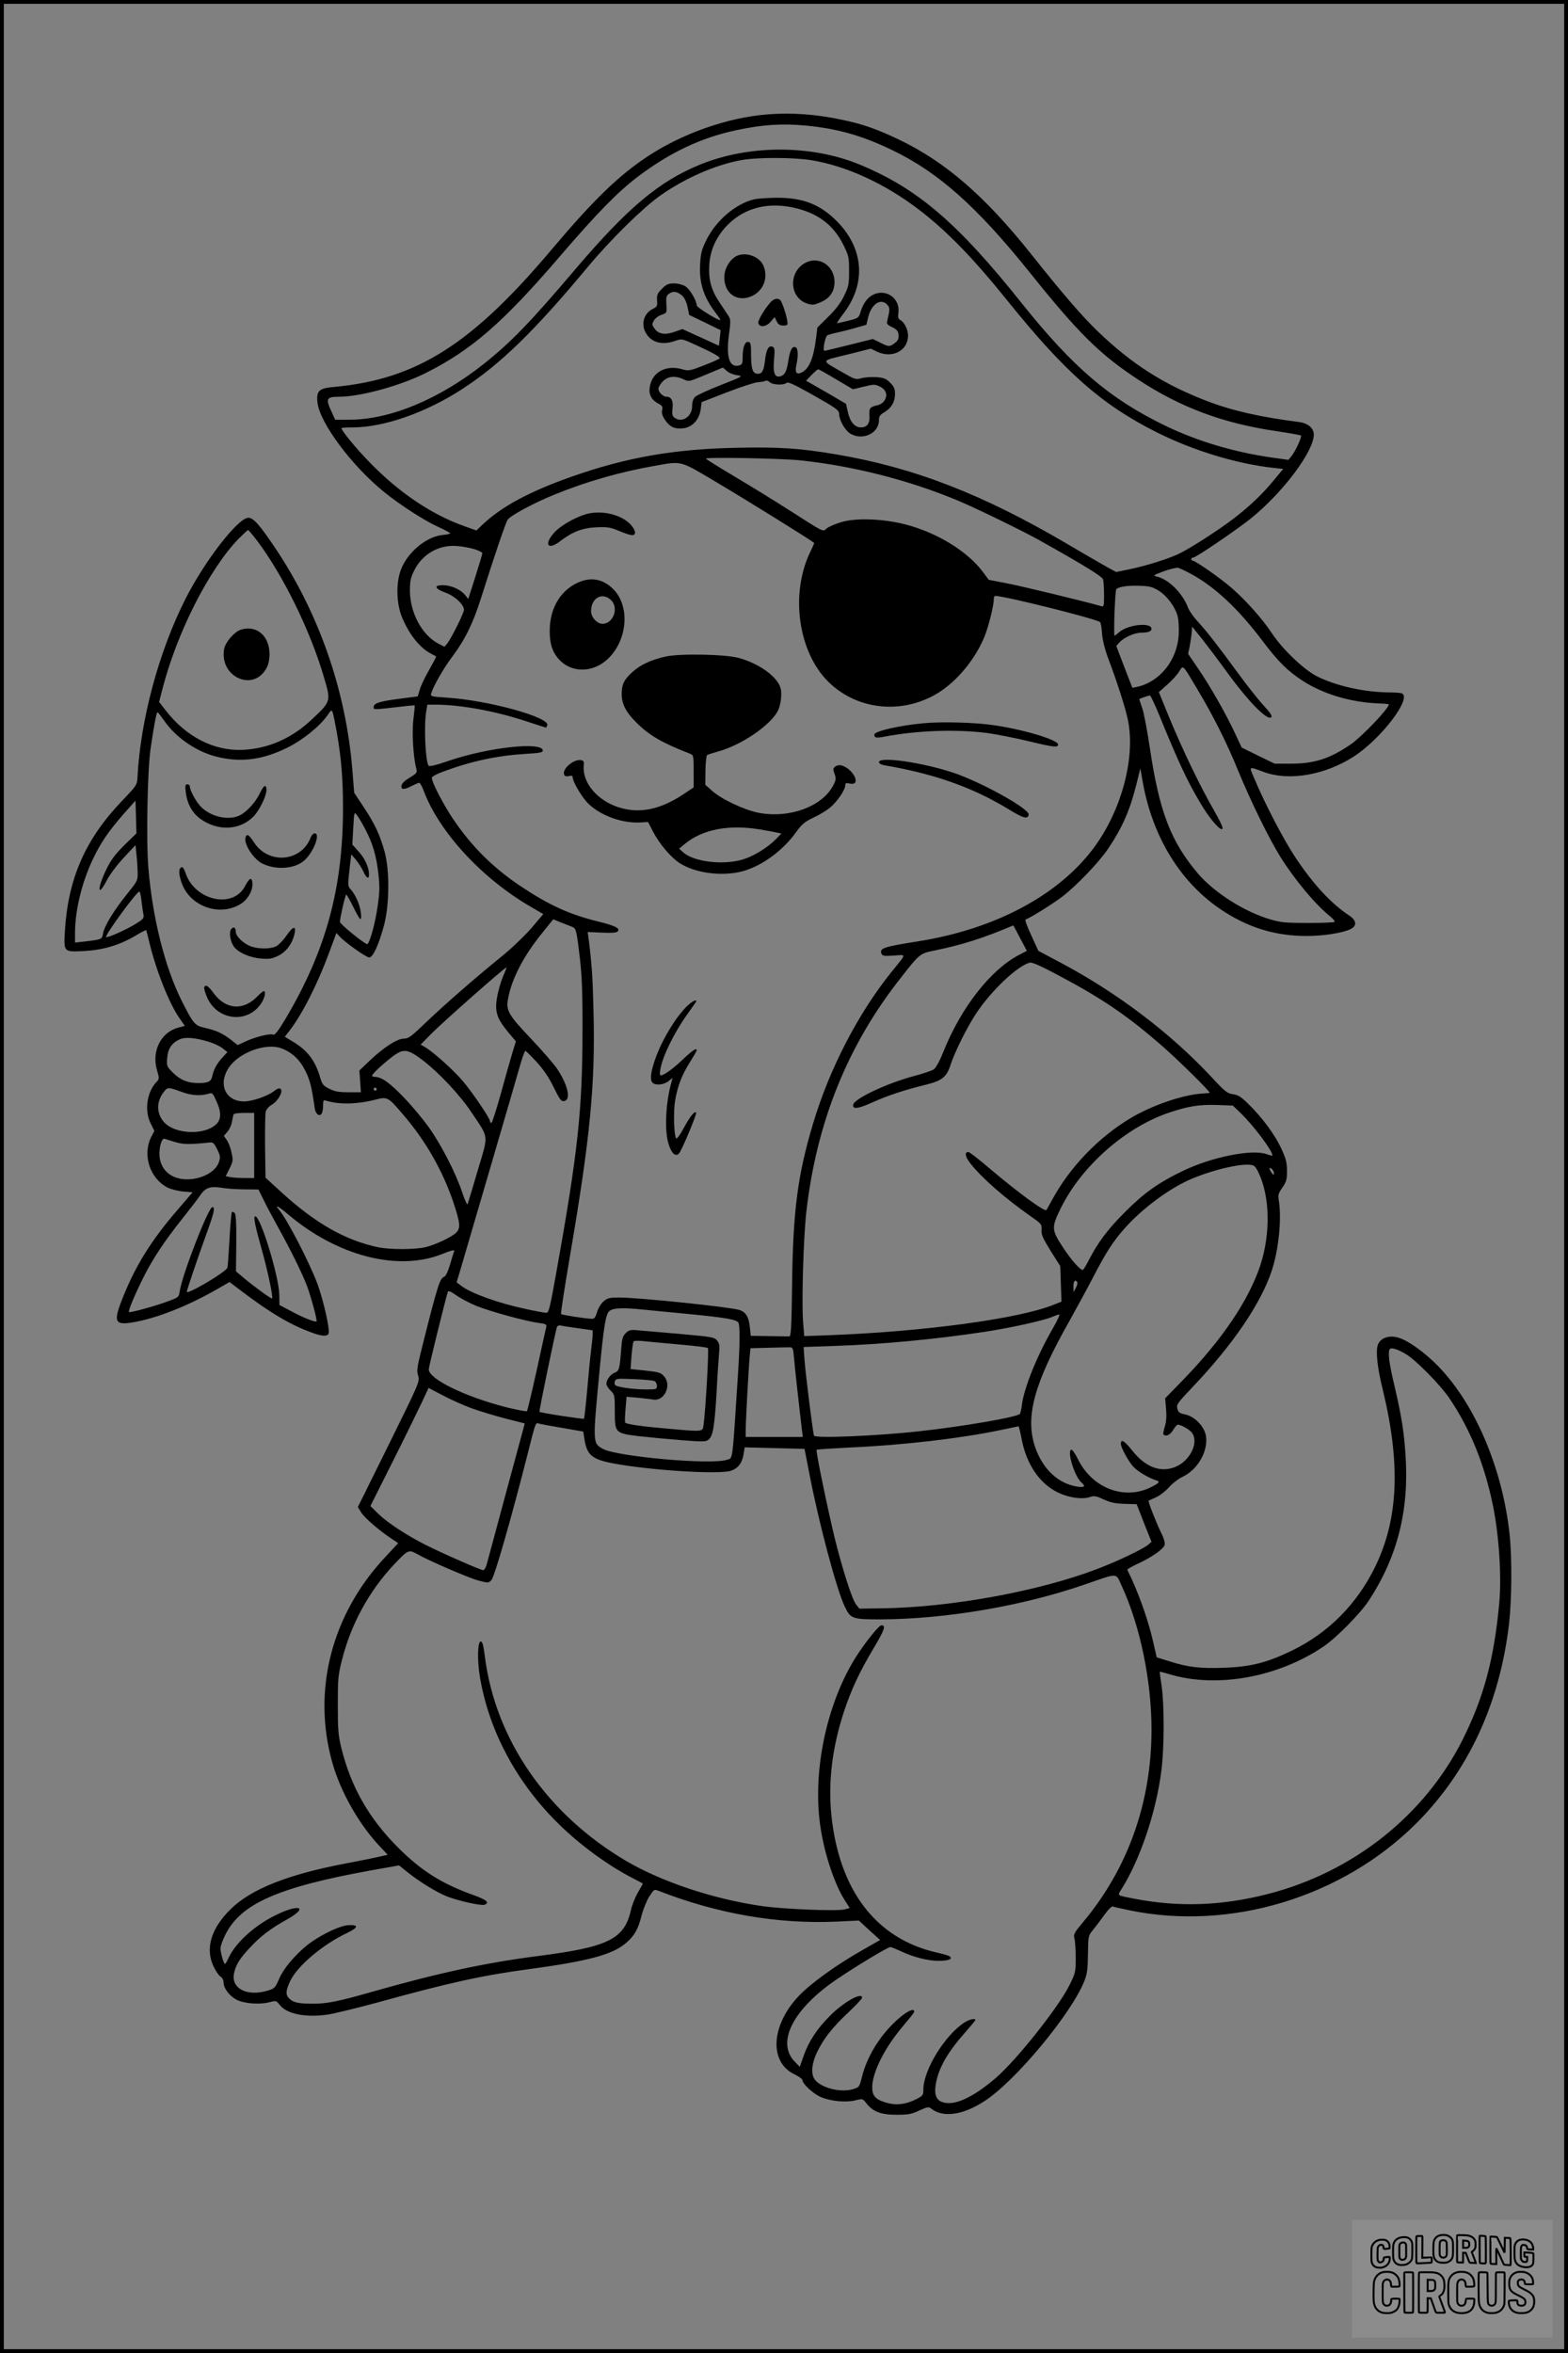
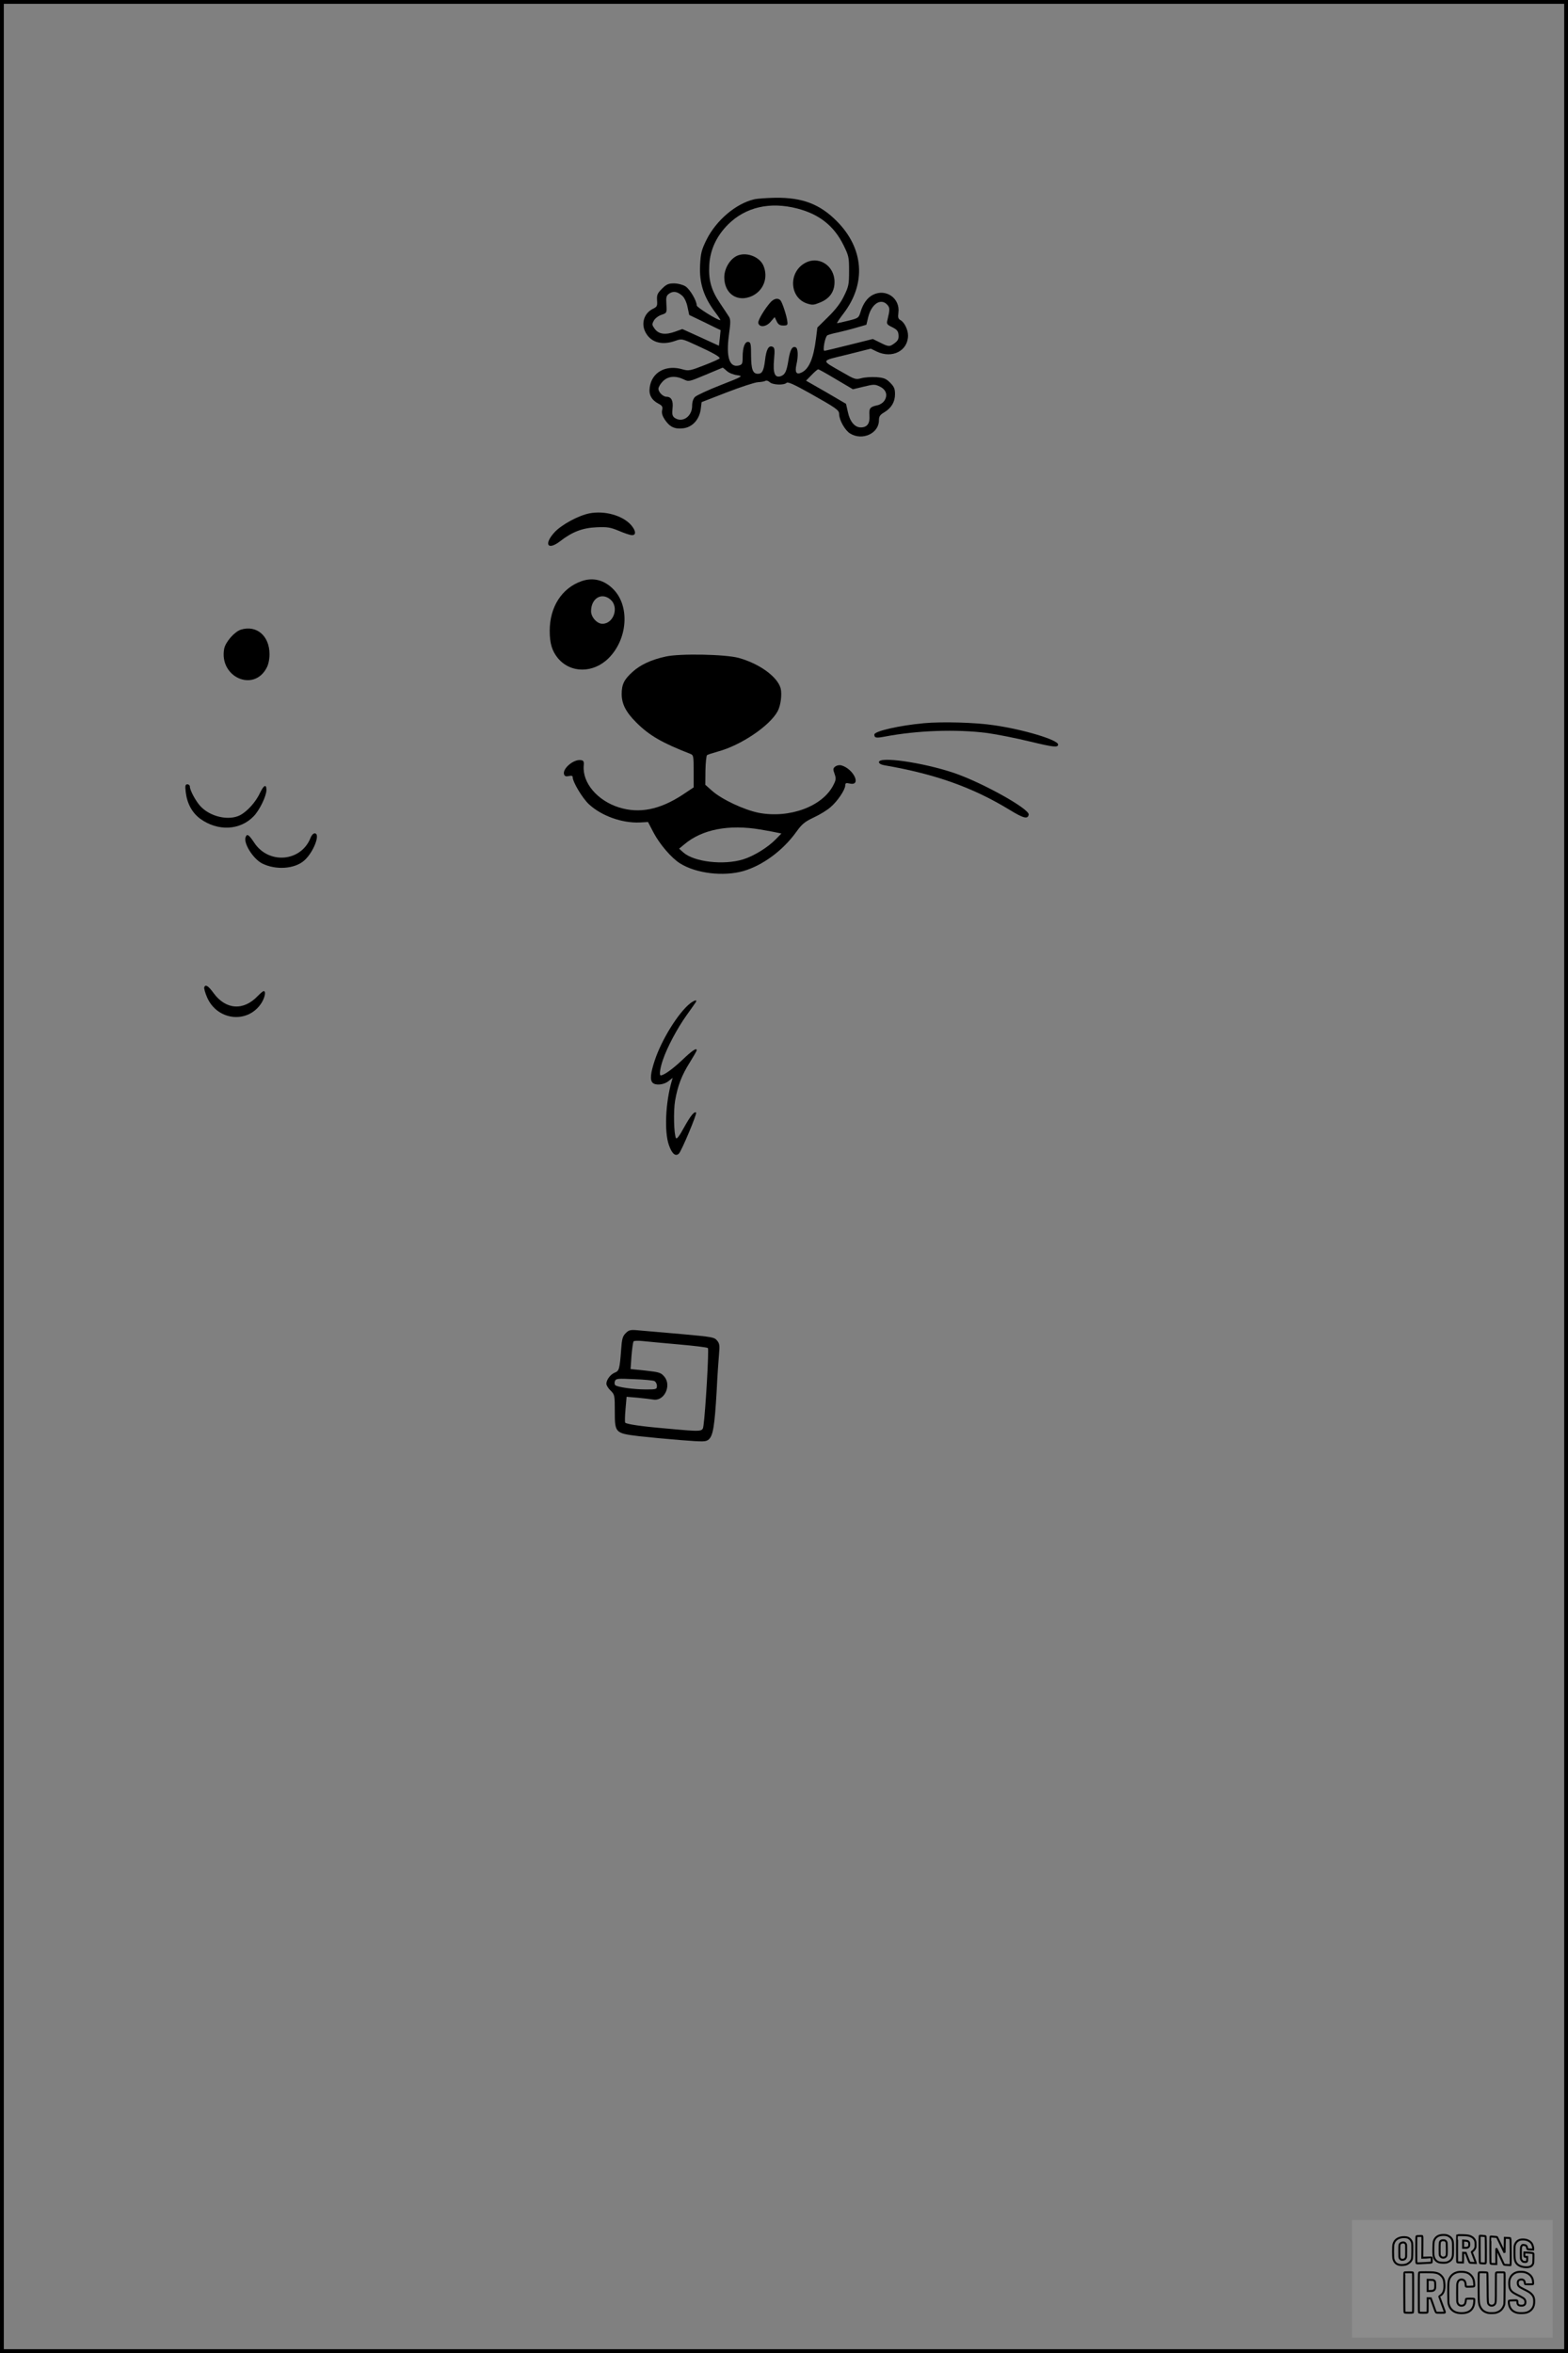
<svg xmlns="http://www.w3.org/2000/svg" version="1.0" width="1024pt" height="1536pt" viewBox="0 0 1024 1536" preserveAspectRatio="xMidYMid meet">
  <rect x="0" y="0" width="1024" height="1536" fill="#808080" stroke="none" />
  <g transform="translate(0.00 0.00) scale(1)">
    <g transform="translate(0,1536) scale(0.1,-0.1)" fill="#000000" stroke="none">
-       <path d="M5010 14613 c-257 -20 -552 -124 -776 -271 -191 -125 -357 -286 -624 -602 -529 -629 -888 -856 -1429 -906 -97 -8 -116 -25 -108 -100 14 -133 223 -414 437 -587 104 -84 262 -186 353 -227 42 -19 76 -38 77 -41 0 -4 -22 -9 -48 -11 -106 -10 -229 -111 -273 -225 -33 -85 -31 -214 3 -304 45 -114 118 -208 193 -246 16 -9 31 -17 33 -18 2 -2 -19 -41 -46 -89 -27 -47 -55 -105 -61 -129 l-13 -43 -123 -16 c-131 -17 -165 -29 -165 -55 0 -17 -5 -17 195 6 39 5 71 7 73 6 2 -1 -2 -41 -8 -89 -11 -86 -1 -249 18 -321 8 -28 6 -32 -42 -61 -32 -19 -52 -38 -54 -52 -4 -28 16 -29 68 -2 22 11 43 20 48 20 5 0 17 -21 27 -47 100 -272 383 -579 704 -764 l79 -46 -78 -92 c-44 -50 -129 -132 -192 -183 -171 -138 -369 -311 -494 -430 -99 -95 -116 -108 -147 -108 -43 0 -133 -58 -225 -146 l-65 -62 5 -71 5 -71 -81 0 c-65 0 -91 5 -126 23 -40 20 -46 28 -61 79 -32 108 -84 175 -184 233 l-45 27 28 36 c84 108 185 306 262 515 l47 127 19 -21 c34 -39 175 -139 195 -139 25 0 61 79 97 210 35 132 37 355 5 475 -30 111 -64 185 -137 295 l-63 95 -12 150 c-42 521 -222 1033 -512 1460 -97 143 -135 185 -167 185 -67 0 -286 -282 -411 -530 -173 -341 -293 -786 -313 -1160 -3 -55 -3 -55 -103 -160 -238 -249 -350 -505 -371 -845 -8 -142 -10 -140 129 -133 121 7 227 38 330 99 38 23 70 39 71 37 2 -1 11 -37 21 -78 43 -182 132 -407 199 -499 l33 -48 -42 -11 c-114 -30 -176 -153 -140 -277 16 -56 16 -58 -4 -79 -62 -66 -79 -187 -37 -270 l24 -48 -19 -37 c-61 -117 -12 -273 105 -333 22 -11 68 -23 102 -26 l62 -5 -96 -112 c-177 -204 -283 -376 -368 -596 -54 -139 -42 -161 75 -141 153 26 353 105 541 212 l89 51 78 -59 c182 -138 313 -217 451 -268 72 -28 110 -30 118 -9 10 25 -35 222 -73 324 -53 142 -199 424 -251 484 -33 38 -3 23 58 -29 321 -273 719 -376 1008 -260 59 24 82 29 78 19 -3 -8 -16 -48 -27 -88 -15 -49 -28 -76 -39 -80 -27 -9 -43 -59 -140 -445 -37 -147 -40 -169 -29 -201 11 -37 9 -42 -191 -447 l-203 -410 22 -35 c22 -36 121 -121 199 -172 23 -15 42 -28 42 -29 0 0 -36 -39 -80 -86 -353 -374 -483 -872 -350 -1345 54 -194 179 -412 318 -556 l44 -47 -68 -15 c-38 -9 -132 -27 -209 -42 -375 -71 -619 -168 -751 -300 -125 -124 -164 -253 -111 -368 14 -31 35 -62 46 -69 13 -8 21 -23 21 -39 0 -38 39 -89 85 -113 48 -25 148 -33 212 -17 46 12 47 12 70 -17 45 -59 170 -84 313 -63 45 7 188 42 318 77 478 132 688 178 992 219 392 53 549 95 638 171 55 47 79 88 102 180 11 42 34 99 51 125 29 45 32 47 57 37 387 -151 778 -219 1164 -202 l147 7 69 -64 70 -63 -121 -69 c-164 -93 -335 -216 -412 -298 -180 -191 -193 -430 -28 -509 29 -14 52 -31 53 -37 0 -26 71 -91 120 -112 65 -28 164 -37 226 -22 47 12 48 12 72 -19 43 -55 95 -75 197 -75 77 0 98 4 149 28 50 23 62 25 75 14 77 -63 207 -46 350 47 202 130 568 571 653 785 18 46 22 78 23 175 2 116 2 120 31 155 16 20 50 64 74 98 31 42 50 61 60 57 8 -3 56 -14 105 -24 660 -137 1392 85 1876 569 338 339 543 780 604 1301 18 156 20 428 4 580 -45 427 -221 846 -463 1098 -90 93 -200 172 -267 191 -58 16 -113 -3 -130 -46 -16 -40 -5 -148 31 -293 117 -482 103 -839 -45 -1149 -120 -250 -308 -440 -550 -557 -161 -78 -268 -105 -441 -111 -156 -6 -233 3 -360 43 l-80 25 -23 101 c-33 147 -103 341 -169 470 -2 4 26 20 62 37 93 42 175 99 182 126 3 14 -5 44 -24 81 -32 66 -86 204 -81 208 2 1 24 11 47 21 24 10 63 40 85 65 23 26 63 57 89 69 100 47 168 166 154 266 -10 63 -74 129 -137 142 -35 7 -44 13 -50 37 -7 27 0 37 98 140 264 277 448 547 519 763 45 139 64 331 46 453 -7 40 -4 50 23 88 26 38 30 52 30 110 -1 57 -7 80 -41 152 -43 90 -125 200 -216 288 -43 42 -64 55 -96 59 -37 5 -52 17 -143 115 -265 284 -612 547 -981 743 l-147 78 -46 101 c-26 55 -43 102 -38 103 31 11 178 102 238 148 97 74 240 224 302 315 92 137 141 248 183 414 l27 110 17 -95 c65 -358 249 -654 515 -830 173 -115 350 -169 554 -169 111 0 240 20 289 46 41 21 37 55 -10 87 -118 77 -237 206 -353 381 -75 112 -201 354 -268 515 -35 82 -40 79 64 41 165 -60 398 -20 587 102 180 117 383 385 312 412 -9 3 -43 6 -77 6 -166 0 -359 44 -482 108 -85 45 -222 177 -288 277 -59 90 -164 209 -258 292 -71 63 -242 183 -260 183 -5 0 -9 5 -9 10 0 6 5 10 12 10 18 0 281 179 375 254 211 170 412 438 413 549 0 42 -38 74 -96 82 -259 33 -441 75 -607 139 -280 108 -487 241 -706 451 -104 100 -227 242 -436 505 -304 381 -560 603 -865 749 -142 68 -236 101 -371 129 -167 36 -329 48 -489 35z m255 -73 c207 -20 367 -66 562 -160 301 -145 552 -368 895 -795 320 -400 463 -541 714 -705 274 -180 554 -284 897 -334 86 -13 160 -26 163 -29 8 -7 -37 -105 -63 -136 l-19 -23 -114 16 c-246 36 -480 106 -688 206 -364 176 -603 380 -939 800 -416 522 -680 749 -1057 905 -317 131 -722 131 -1043 1 -269 -110 -472 -280 -817 -685 -293 -345 -417 -473 -591 -612 -293 -234 -616 -369 -886 -369 l-90 0 -24 53 c-40 84 -33 97 47 97 141 0 400 71 568 155 298 149 505 329 875 760 243 283 380 423 511 522 211 159 412 254 642 303 173 37 299 45 457 30z m36 -226 c227 -38 476 -152 694 -318 186 -141 358 -318 586 -601 376 -467 615 -678 975 -858 240 -120 524 -206 767 -232 l57 -6 -62 -75 c-75 -91 -160 -172 -268 -254 -92 -70 -270 -185 -345 -222 -65 -33 -217 -81 -328 -104 l-88 -18 -57 31 c-31 18 -154 88 -272 158 -548 321 -993 493 -1500 579 -235 40 -374 49 -646 43 -410 -8 -721 -62 -1079 -188 -274 -96 -458 -195 -582 -312 l-42 -40 -78 28 c-215 76 -430 221 -623 421 -85 87 -180 203 -180 219 0 3 33 5 74 5 202 0 476 96 711 248 253 164 474 379 830 807 142 170 353 378 465 457 163 115 361 202 532 233 104 19 344 18 459 -1z m-76 -1959 c351 -37 717 -131 1036 -265 112 -47 425 -199 524 -255 302 -169 413 -238 419 -258 3 -12 6 -57 6 -101 0 -77 -1 -78 -22 -72 -92 27 -516 130 -612 148 l-119 23 -37 50 c-100 135 -298 257 -505 311 -146 38 -327 45 -423 15 -38 -11 -80 -30 -93 -40 -28 -23 -4 -35 -255 125 -89 57 -245 153 -348 214 -102 61 -186 113 -186 116 0 11 488 2 615 -11z m-531 -152 c171 -101 598 -366 623 -387 1 -1 -11 -30 -28 -64 -129 -272 -76 -648 120 -842 178 -176 453 -214 683 -93 136 71 269 223 336 384 28 70 62 203 62 249 0 11 4 20 10 20 61 0 660 -150 684 -171 5 -4 11 -38 13 -76 4 -45 18 -102 43 -168 56 -149 108 -311 125 -390 53 -249 -41 -599 -226 -845 -232 -308 -645 -526 -1144 -605 -223 -35 -252 -45 -239 -79 6 -16 16 -18 81 -14 85 6 86 18 -16 -108 -217 -270 -404 -630 -511 -988 -100 -333 -131 -566 -137 -1041 -4 -296 -7 -350 -19 -349 -8 0 -67 1 -133 2 l-118 2 -6 56 c-7 68 -26 99 -69 113 -62 19 -656 81 -784 81 -63 0 -76 -3 -102 -25 -17 -14 -35 -44 -43 -70 -10 -35 -18 -45 -34 -44 -40 1 -195 25 -201 31 -3 4 24 179 60 390 131 766 164 1114 152 1583 -5 226 -11 305 -31 470 l-7 51 92 -4 c60 -3 95 -1 103 7 20 20 -14 38 -125 65 -188 46 -322 107 -508 231 -184 123 -324 264 -446 446 -61 92 -134 233 -134 261 0 8 32 26 74 41 187 69 349 104 541 116 87 5 110 9 110 21 0 60 -349 23 -610 -65 -94 -32 -131 -41 -137 -32 -20 33 -30 258 -15 350 l8 47 55 0 c159 0 385 -41 583 -106 74 -24 135 -44 137 -44 1 0 4 7 8 15 20 52 -386 164 -658 181 -102 7 -106 8 -100 28 14 47 82 166 139 241 85 114 137 222 190 392 82 260 156 477 170 500 19 28 171 110 310 166 207 84 423 146 650 186 183 32 159 39 419 -116z m-3017 -370 c171 -226 349 -588 439 -895 46 -156 46 -156 -76 -271 -132 -126 -286 -194 -455 -202 -188 -8 -370 85 -504 259 l-42 54 21 81 c94 369 305 784 498 984 31 31 59 57 62 57 3 0 29 -30 57 -67z m1421 -58 c28 -8 52 -21 52 -26 0 -6 -21 -76 -46 -155 l-46 -144 -21 26 c-27 35 -92 64 -144 64 -63 0 -55 -23 17 -49 61 -22 120 -78 120 -112 0 -20 -81 -183 -108 -218 l-19 -23 -39 20 c-107 55 -185 199 -187 343 0 64 4 86 27 133 52 107 159 170 276 162 36 -2 89 -12 118 -21z m4681 -162 c154 -83 309 -228 467 -438 103 -136 163 -195 261 -259 137 -88 314 -141 501 -148 34 -1 62 -4 62 -6 0 -27 -177 -212 -250 -262 -135 -92 -236 -125 -385 -125 l-111 0 -107 52 -108 53 -44 94 c-59 127 -164 311 -242 424 l-64 94 11 51 c5 29 11 69 13 90 l2 37 66 -82 c36 -46 108 -141 160 -213 140 -193 266 -322 291 -297 8 8 -7 31 -52 79 -34 37 -110 133 -168 213 -131 179 -202 270 -262 335 -26 28 -52 66 -60 85 -36 97 -126 187 -204 206 -28 7 -25 9 45 35 41 15 83 25 94 22 11 -3 49 -21 84 -40z m-212 -109 c54 -33 107 -105 124 -167 6 -23 9 -77 7 -119 -10 -168 -123 -309 -273 -342 l-30 -6 -53 137 -52 136 21 24 c31 33 99 63 141 63 45 0 68 8 68 25 0 44 -150 29 -209 -20 -16 -14 -30 -25 -32 -25 -8 0 3 296 11 304 16 16 76 25 152 22 65 -2 85 -7 125 -32z m250 -639 c108 -180 198 -361 271 -541 79 -192 199 -438 274 -558 94 -150 229 -312 327 -390 18 -15 30 -30 26 -34 -3 -4 -82 -7 -173 -7 -143 0 -178 3 -245 23 -169 49 -366 174 -474 300 -177 209 -251 402 -313 814 -17 114 -39 232 -50 264 -11 31 -20 58 -20 60 0 3 61 24 70 24 4 0 31 -57 60 -127 124 -304 183 -431 269 -575 59 -101 130 -183 144 -169 6 6 -13 48 -56 123 -85 146 -207 399 -292 606 l-67 164 55 49 c31 27 66 66 78 86 27 43 20 49 116 -112z m-5617 -289 c29 -166 40 -299 40 -491 0 -522 -111 -930 -375 -1375 -46 -77 -70 -108 -80 -104 -21 9 -111 -13 -176 -42 l-57 -26 -47 37 c-56 42 -92 58 -169 76 -64 14 -74 27 -149 175 -110 219 -191 542 -218 868 -15 179 -6 634 14 776 24 162 38 240 46 240 3 0 21 -23 40 -50 81 -119 224 -215 368 -245 149 -32 284 -12 439 64 104 52 214 141 265 215 22 33 24 34 32 14 4 -11 16 -71 27 -132z m-1388 -733 c-58 -58 -88 -97 -115 -153 -64 -130 -62 -198 2 -74 19 37 67 100 110 146 l76 81 6 -59 c4 -32 7 -85 8 -116 1 -56 0 -58 -70 -145 -86 -107 -148 -209 -156 -256 -6 -39 -9 -40 -120 -53 l-63 -7 0 61 c0 148 43 326 114 478 54 114 102 184 202 299 l79 89 3 -107 3 -107 -79 -77z m1572 107 c49 -93 74 -176 87 -293 9 -86 9 -120 -5 -214 -15 -105 -48 -228 -66 -246 -8 -9 -180 130 -180 145 0 26 35 178 41 178 4 0 24 -36 46 -80 21 -44 42 -80 47 -80 5 0 6 21 2 47 -7 51 -36 115 -67 149 -18 19 -18 27 -7 124 l12 103 29 -34 c16 -19 38 -53 49 -76 20 -46 38 -56 38 -22 0 46 -26 103 -66 148 l-43 48 6 108 c6 106 6 107 24 84 10 -13 34 -53 53 -89z m-1460 -472 c4 -35 10 -75 13 -89 4 -23 -2 -30 -54 -62 -63 -38 -182 -91 -190 -84 -10 10 199 297 217 297 4 0 11 -28 14 -62z m2812 -168 c26 -10 29 -19 51 -205 13 -115 18 -224 17 -470 0 -518 -30 -797 -171 -1582 -41 -229 -49 -263 -65 -263 -10 0 -72 11 -138 26 -171 36 -353 101 -416 149 l-32 24 19 63 c37 126 377 1285 399 1366 13 45 27 82 31 82 4 0 37 -33 73 -72 46 -50 81 -102 112 -166 39 -79 49 -93 67 -90 48 7 27 104 -46 213 -23 33 -97 118 -165 190 -152 160 -169 188 -154 266 24 130 101 279 224 430 l71 88 51 -21 c28 -11 61 -24 72 -28z m2926 -74 l44 -83 -52 -27 c-185 -97 -377 -342 -493 -631 -24 -61 -49 -106 -63 -116 -13 -8 -70 -28 -128 -43 -177 -47 -390 -147 -398 -187 -6 -32 30 -28 126 15 100 45 202 79 352 116 100 25 132 50 156 124 28 87 108 248 168 339 98 149 271 313 351 333 15 4 71 -21 186 -82 294 -156 457 -268 689 -471 104 -92 300 -285 300 -297 0 -1 -18 -3 -40 -4 -126 -5 -336 -76 -480 -163 -207 -125 -391 -316 -505 -524 -21 -38 -40 -72 -41 -74 -11 -14 -188 116 -373 273 -68 58 -130 106 -137 106 -27 0 -21 -32 15 -77 76 -96 226 -226 391 -342 72 -50 74 -53 72 -89 -3 -31 8 -54 59 -137 l63 -100 4 -116 4 -116 -53 -21 c-228 -91 -841 -174 -1461 -198 l-166 -6 -7 88 c-11 124 2 563 21 725 67 585 270 1087 616 1525 124 159 126 160 220 179 181 37 320 81 515 164 1 1 21 -37 45 -83z m-3372 -238 c-27 -63 -50 -155 -50 -205 0 -59 18 -97 78 -170 l51 -61 -24 -78 c-13 -44 -47 -163 -75 -266 -29 -104 -56 -188 -61 -188 -5 0 -9 5 -9 11 0 18 -108 178 -171 254 -59 72 -191 191 -249 227 l-33 19 64 65 c78 80 491 444 497 439 1 -1 -7 -22 -18 -47z m-1925 -439 c33 -10 74 -30 90 -43 l30 -24 -31 -34 c-36 -38 -59 -79 -68 -124 -8 -35 -26 -44 -91 -44 -69 0 -117 20 -164 66 -43 43 -43 45 -39 99 5 61 30 97 83 121 36 16 102 10 190 -17z m472 -42 c69 -26 119 -72 156 -145 32 -64 42 -105 63 -250 6 -36 31 -53 45 -31 5 8 9 31 9 52 0 33 2 38 20 32 82 -26 200 -24 315 5 86 22 87 22 185 -93 149 -172 260 -367 331 -576 45 -135 48 -169 17 -199 -32 -29 -133 -77 -198 -93 -70 -17 -237 -17 -315 0 -211 46 -400 153 -617 349 l-114 104 -3 202 c-1 111 1 214 4 228 4 16 21 36 41 47 40 24 74 85 57 102 -8 8 -21 4 -47 -16 -40 -31 -141 -65 -192 -65 -121 0 -172 112 -100 220 65 99 242 164 343 127z m921 -76 c109 -83 248 -231 325 -348 111 -167 108 -135 37 -373 -33 -113 -63 -212 -66 -220 -3 -8 -19 26 -35 75 -42 127 -138 313 -217 424 -37 52 -109 139 -161 193 -92 97 -149 138 -191 138 -11 0 -20 4 -20 8 0 11 63 70 128 121 76 58 101 56 200 -18z m-1568 -210 c60 -22 117 -26 167 -12 31 9 31 9 58 -51 33 -73 30 -122 -11 -154 -83 -67 -266 -55 -333 21 -51 58 -51 135 1 200 23 29 28 29 118 -4z m1270 19 c0 -5 -4 -10 -10 -10 -5 0 -10 5 -10 10 0 6 5 10 10 10 6 0 10 -4 10 -10z m5642 -156 c87 -84 208 -246 208 -277 0 -3 -19 2 -42 10 -95 32 -355 -20 -542 -110 -162 -78 -256 -145 -381 -271 -111 -111 -174 -195 -235 -313 -18 -35 -35 -63 -39 -63 -19 1 -77 67 -131 150 -74 113 -74 128 -11 256 137 276 426 529 712 623 122 40 189 51 302 48 l108 -4 51 -49z m-6442 -211 l0 -213 -64 0 c-35 0 -77 3 -93 6 l-29 6 25 50 c23 46 24 54 13 104 -6 30 -20 67 -31 82 l-19 27 24 28 c13 15 26 44 29 65 4 20 8 42 10 47 1 6 32 10 69 10 l66 0 0 -212z m-513 21 c53 -15 88 -16 223 -2 21 3 29 -5 48 -44 21 -42 22 -52 12 -83 -30 -91 -192 -143 -296 -96 -53 24 -86 71 -92 131 -5 59 14 124 34 116 8 -3 40 -13 71 -22z m7070 -195 c77 -156 82 -401 13 -611 -76 -227 -248 -482 -503 -745 l-118 -121 6 -69 c4 -47 2 -82 -8 -115 -8 -26 -12 -49 -9 -52 15 -16 45 -3 63 29 12 19 25 35 31 35 21 0 79 -33 93 -54 45 -63 -13 -181 -107 -221 -99 -41 -199 -3 -287 110 -49 61 -71 74 -71 39 0 -23 47 -110 80 -147 27 -31 104 -77 153 -91 25 -8 16 -18 -36 -44 -174 -87 -384 -7 -477 182 -18 37 -38 65 -44 63 -29 -10 21 -173 65 -213 30 -27 23 -35 -23 -29 -126 19 -227 113 -277 256 -68 198 -9 416 222 824 40 72 109 198 152 280 88 170 132 239 211 328 100 113 255 233 389 300 124 62 330 118 419 114 36 -2 42 -6 63 -48z m103 -8 c-1 -13 -3 -13 -15 3 -19 26 -19 42 0 26 8 -7 15 -20 15 -29z m-6723 -105 l91 -1 32 -65 c17 -36 59 -114 92 -174 85 -153 162 -309 193 -391 28 -75 68 -225 62 -231 -7 -7 -89 25 -166 67 l-76 40 -1 67 c-2 118 -122 512 -157 512 -14 0 -2 -60 44 -223 37 -131 74 -306 66 -313 -5 -5 -120 79 -184 133 l-52 44 2 184 c1 131 -2 188 -11 197 -6 6 -14 9 -17 6 -4 -3 -11 -82 -16 -174 -5 -93 -11 -178 -14 -189 -5 -26 -265 -180 -265 -157 0 10 73 226 128 377 51 141 58 175 39 175 -26 0 -195 -435 -213 -547 -6 -41 -7 -42 -78 -68 -85 -32 -248 -76 -254 -70 -7 7 42 122 99 235 61 120 136 232 253 379 51 64 101 129 111 145 34 52 66 64 137 53 35 -6 104 -11 155 -11z m5438 -606 c3 -5 -1 -22 -9 -37 l-15 -28 -1 38 c0 35 12 48 25 27z m-3921 -156 c94 -37 321 -99 404 -110 48 -6 53 -9 49 -28 -3 -11 -31 -138 -62 -281 -32 -143 -60 -263 -64 -267 -3 -3 -64 8 -136 26 -269 69 -505 184 -505 247 0 17 112 470 125 507 3 8 20 1 54 -23 28 -20 88 -52 135 -71z m1099 -24 c51 -5 189 -19 307 -30 222 -22 290 -34 302 -54 11 -16 10 -148 -2 -328 -39 -602 -33 -554 -72 -567 -99 -35 -718 20 -811 71 -67 38 -67 34 -21 518 28 292 40 362 64 382 26 21 91 23 233 8z m2660 -126 c-101 -175 -184 -381 -199 -492 -3 -27 -9 -54 -13 -61 -13 -21 -371 -83 -666 -115 -276 -30 -667 -46 -679 -28 -6 10 -53 383 -62 493 l-6 86 202 7 c306 10 657 43 980 92 171 26 393 75 445 99 17 7 35 14 42 14 7 1 -13 -42 -44 -95z m-3095 5 l92 -13 0 -30 c0 -17 -5 -62 -10 -101 -5 -38 -16 -153 -25 -255 -9 -102 -19 -188 -21 -191 -3 -5 -284 38 -291 45 -4 3 102 514 113 549 4 13 12 17 27 14 12 -3 64 -11 115 -18z m1407 -189 c5 -63 38 -359 51 -467 l7 -53 -187 0 -186 0 0 48 c0 56 19 404 26 479 l5 52 117 3 c64 2 127 3 139 3 20 0 23 -6 28 -65z m3994 22 c66 -38 229 -204 288 -292 137 -204 228 -431 283 -699 40 -197 57 -461 41 -636 -34 -367 -102 -618 -240 -893 -249 -494 -716 -864 -1272 -1006 -300 -77 -581 -87 -874 -30 -114 22 -109 18 -81 62 121 192 226 502 260 770 20 152 20 434 2 557 -8 50 -13 91 -12 92 1 1 31 -6 66 -17 308 -91 703 -20 1001 180 86 58 245 219 301 306 185 284 261 587 237 944 -10 157 -27 260 -74 461 -34 141 -43 218 -28 233 11 11 51 -2 102 -32z m-6099 -355 c52 -19 152 -49 221 -67 l126 -32 -18 -67 c-10 -36 -63 -232 -118 -436 -55 -203 -105 -389 -111 -412 -6 -24 -17 -43 -24 -43 -16 0 -267 110 -376 165 -123 62 -248 144 -306 200 l-55 54 147 293 c81 161 166 335 190 386 l43 92 93 -49 c51 -27 136 -65 188 -84z m597 -129 l132 -23 7 -45 c16 -109 49 -137 195 -164 246 -45 685 -72 762 -47 47 16 74 51 83 108 l7 45 195 -5 196 -5 32 -164 c62 -322 177 -752 230 -864 39 -82 49 -85 237 -85 427 2 928 88 1332 228 225 77 199 79 241 -11 120 -260 194 -618 194 -936 0 -475 -153 -905 -445 -1255 -61 -73 -66 -82 -58 -110 4 -16 8 -73 8 -126 0 -92 -1 -98 -42 -180 -72 -144 -343 -485 -478 -602 -158 -136 -283 -190 -359 -156 -35 16 -46 55 -34 118 18 103 78 207 194 337 35 40 64 75 64 78 0 12 -36 5 -66 -13 -129 -79 -274 -312 -274 -442 0 -36 -3 -40 -48 -63 -68 -34 -129 -41 -194 -22 -72 21 -93 45 -92 105 4 99 81 252 197 390 80 96 83 99 74 108 -13 12 -73 -26 -131 -84 -98 -95 -175 -224 -206 -347 -18 -71 -18 -71 -61 -84 -77 -23 -198 6 -244 58 -32 35 -26 110 14 190 44 88 98 156 203 255 48 45 88 88 88 94 0 40 -122 -29 -210 -118 -84 -84 -138 -166 -171 -259 l-26 -74 -31 32 c-125 125 -15 343 269 537 128 87 337 213 353 213 7 0 34 -11 62 -24 85 -41 182 -66 254 -66 67 0 97 13 69 31 -7 4 -44 15 -81 23 -397 90 -639 407 -689 901 -21 215 6 436 81 667 49 148 100 259 196 420 71 119 81 148 50 148 -16 0 -99 -103 -161 -198 -199 -310 -295 -772 -234 -1137 27 -169 91 -356 153 -455 l35 -55 -32 -9 c-50 -13 -407 1 -552 23 -315 47 -645 158 -876 293 -517 305 -855 794 -923 1338 -9 71 -16 95 -26 95 -22 0 -24 -125 -5 -238 61 -353 242 -688 515 -955 136 -134 317 -266 470 -346 41 -21 76 -40 78 -41 1 -1 -13 -27 -31 -57 -18 -31 -39 -82 -46 -114 -43 -193 -147 -244 -611 -303 -342 -44 -651 -111 -1090 -236 -206 -59 -287 -75 -374 -75 -93 0 -129 7 -155 32 -27 25 -26 51 4 116 46 98 214 240 372 314 73 35 77 54 11 51 -48 -1 -151 -47 -237 -105 -87 -59 -184 -167 -216 -241 -29 -65 -31 -68 -79 -82 -135 -40 -240 16 -217 116 12 55 37 94 102 164 73 78 135 125 243 185 147 82 79 105 -78 26 -137 -68 -258 -179 -304 -278 -9 -21 -20 -38 -23 -38 -8 0 -29 72 -29 102 0 14 14 54 32 89 100 202 345 310 954 420 l180 32 55 -44 c74 -60 192 -133 259 -159 71 -28 224 -62 244 -54 36 14 15 32 -74 64 -206 74 -339 158 -490 309 -191 191 -308 396 -371 651 -20 82 -23 120 -23 280 0 168 2 195 27 293 59 235 178 452 341 625 91 96 95 98 149 68 83 -47 340 -157 403 -174 62 -16 64 -16 83 3 20 20 129 401 232 805 61 241 55 224 82 216 12 -3 82 -16 154 -28z m2995 -73 c32 -164 116 -288 235 -347 72 -35 161 -48 212 -30 26 9 40 7 88 -16 45 -20 76 -27 137 -29 l79 -2 48 -123 49 -123 -22 -19 c-37 -30 -205 -110 -335 -159 -385 -146 -955 -250 -1409 -256 l-142 -2 -21 27 c-27 34 -89 229 -141 438 -48 201 -124 566 -117 572 3 3 101 9 218 15 342 15 722 59 979 113 63 13 117 24 121 25 3 1 12 -37 21 -84z" />
      <path d="M4926 14059 c-121 -28 -249 -138 -312 -264 -33 -67 -38 -88 -42 -165 -6 -120 24 -210 102 -313 20 -26 33 -47 30 -47 -20 0 -154 84 -154 96 0 31 -45 107 -74 125 -18 11 -50 19 -74 19 -37 0 -50 -6 -79 -35 -30 -30 -34 -40 -32 -75 3 -37 0 -43 -27 -56 -60 -29 -81 -102 -44 -161 36 -60 106 -78 190 -48 43 15 43 15 143 -31 105 -48 147 -72 147 -83 0 -3 -45 -24 -100 -45 -92 -36 -103 -38 -139 -28 -111 34 -205 -17 -218 -118 -7 -47 13 -82 57 -105 25 -13 29 -20 24 -43 -4 -19 2 -38 18 -62 32 -47 63 -62 118 -56 60 6 106 55 116 123 l6 48 165 64 c91 35 182 65 203 66 20 1 43 5 49 9 6 4 18 0 27 -8 18 -19 94 -22 111 -5 8 8 48 -10 150 -67 176 -99 193 -111 193 -137 1 -40 38 -106 72 -127 80 -49 188 1 188 86 0 26 7 36 34 52 47 28 71 68 71 119 0 35 -6 49 -32 75 -27 27 -41 32 -90 36 -33 2 -76 -1 -98 -7 -37 -10 -43 -8 -124 39 -143 82 -146 72 31 115 l155 39 39 -19 c101 -48 204 5 204 105 0 38 -24 86 -49 100 -15 8 -18 17 -14 48 13 95 -82 161 -167 117 -36 -18 -64 -58 -80 -111 -12 -39 -14 -41 -78 -57 -37 -9 -71 -17 -75 -17 -4 0 15 29 42 64 149 195 133 424 -44 602 -110 111 -224 155 -400 153 -55 -1 -117 -5 -139 -10z m280 -60 c144 -37 240 -113 302 -238 35 -71 37 -80 37 -170 0 -88 -3 -102 -33 -163 -22 -46 -55 -89 -103 -136 l-71 -70 -9 -72 c-16 -130 -46 -200 -95 -222 -33 -16 -44 1 -33 51 13 56 11 108 -5 114 -22 9 -36 -15 -47 -84 -12 -75 -22 -95 -51 -105 -38 -12 -51 20 -43 109 6 67 4 78 -11 84 -25 9 -40 -19 -48 -90 -8 -67 -19 -87 -46 -87 -34 0 -44 28 -45 118 0 74 -2 87 -17 90 -23 4 -38 -34 -38 -98 0 -45 -3 -50 -25 -56 -61 -15 -84 54 -65 197 12 87 12 105 -1 124 -8 12 -33 51 -57 86 -57 84 -76 151 -70 250 6 99 47 188 123 264 114 113 273 150 451 104z m-749 -571 c13 -12 27 -42 33 -72 l11 -52 102 -49 c56 -28 102 -50 103 -50 0 0 -2 -23 -5 -51 l-6 -51 -120 55 -119 54 -47 -17 c-64 -23 -107 -17 -133 18 -19 26 -19 30 -6 54 8 15 31 32 50 38 35 12 35 12 32 67 -3 49 -1 58 19 72 27 18 54 13 86 -16z m1338 -58 c17 -19 17 -31 0 -101 -6 -23 -2 -29 32 -45 30 -15 39 -25 41 -50 2 -25 -3 -37 -24 -53 -34 -26 -40 -26 -97 3 l-47 23 -152 -38 c-84 -21 -158 -39 -164 -39 -13 0 4 91 19 101 5 3 34 12 65 18 31 7 87 21 124 32 l66 19 12 50 c21 86 83 127 125 80z m-1048 -432 c13 -12 42 -24 66 -27 42 -6 41 -7 -107 -65 -82 -32 -157 -67 -167 -77 -12 -12 -19 -33 -19 -59 0 -70 -65 -113 -115 -77 -14 11 -17 23 -13 61 6 50 -8 76 -39 76 -23 0 -53 30 -53 52 0 11 13 33 29 49 34 34 81 38 135 13 34 -17 35 -16 143 29 59 25 110 46 112 47 3 0 15 -10 28 -22z m713 -54 l110 -65 71 17 c65 16 73 16 104 1 42 -20 54 -56 31 -92 -9 -14 -29 -27 -44 -30 -51 -11 -57 -19 -54 -67 4 -53 -15 -78 -57 -78 -39 0 -71 38 -84 101 l-12 53 -130 76 -131 75 36 37 c19 20 39 37 43 37 4 1 57 -29 117 -65z" />
      <path d="M4820 13693 c-49 -18 -90 -83 -90 -143 0 -109 88 -167 184 -121 73 36 104 119 72 196 -24 57 -105 90 -166 68z" />
      <path d="M5252 13640 c-104 -63 -94 -221 15 -260 39 -13 46 -12 90 6 61 25 93 70 93 133 0 110 -108 176 -198 121z" />
      <path d="M5033 13388 c-40 -45 -84 -119 -81 -136 6 -31 52 -27 81 8 l26 30 13 -27 c10 -21 20 -28 43 -28 26 0 30 3 27 25 -3 34 -32 122 -44 138 -16 19 -42 14 -65 -10z" />
      <path d="M3850 12009 c-72 -14 -183 -74 -229 -124 -71 -78 -45 -121 37 -58 80 62 147 87 238 91 71 3 89 0 145 -23 35 -15 73 -28 84 -28 31 -3 29 28 -4 66 -55 62 -172 95 -271 76z" />
      <path d="M3797 11566 c-129 -46 -207 -169 -207 -324 0 -82 15 -131 53 -178 83 -100 232 -100 332 0 124 124 139 338 32 448 -60 62 -133 81 -210 54z m190 -120 c57 -49 21 -158 -53 -158 -35 0 -74 43 -74 82 0 84 69 126 127 76z" />
      <path d="M4347 11074 c-93 -20 -166 -54 -216 -100 -55 -49 -71 -82 -71 -144 0 -65 27 -118 95 -186 85 -85 168 -133 353 -205 21 -8 22 -14 22 -114 l0 -105 -75 -50 c-148 -96 -280 -122 -412 -81 -141 44 -240 160 -231 272 3 28 -1 35 -19 37 -48 7 -123 -58 -109 -94 4 -11 13 -14 31 -10 17 4 25 2 25 -7 0 -32 64 -138 106 -177 82 -76 216 -124 332 -119 l54 3 36 -69 c40 -76 117 -166 173 -201 105 -66 283 -87 414 -50 126 37 257 133 345 255 38 53 56 67 115 95 39 18 88 48 109 67 46 39 96 114 96 142 0 15 5 18 30 12 78 -17 25 96 -56 119 -11 3 -28 0 -38 -7 -16 -12 -17 -18 -6 -48 11 -31 10 -40 -8 -75 -71 -139 -287 -218 -487 -180 -95 19 -241 87 -305 144 l-44 39 1 93 c1 51 6 96 10 100 4 4 36 14 71 24 150 40 340 168 391 264 20 37 29 112 19 149 -21 75 -137 160 -273 198 -87 24 -385 30 -478 9z m619 -1129 c49 -8 100 -18 113 -21 l24 -5 -34 -35 c-53 -55 -145 -112 -216 -134 -127 -39 -320 -17 -390 45 l-28 25 35 29 c115 97 290 131 496 96z" />
      <path d="M6033 10639 c-161 -15 -323 -52 -323 -74 0 -22 11 -24 65 -14 214 41 469 50 672 24 65 -9 191 -34 281 -56 154 -37 182 -40 182 -19 0 30 -225 98 -420 126 -120 18 -337 24 -457 13z" />
      <path d="M5740 10385 c0 -9 14 -17 38 -21 330 -57 575 -144 816 -291 90 -55 118 -62 124 -31 7 37 -306 211 -490 273 -203 68 -488 109 -488 70z" />
      <path d="M4507 8810 c-77 -61 -186 -236 -231 -372 -28 -84 -32 -128 -14 -146 19 -19 73 -14 103 10 l28 22 -7 -24 c-40 -139 -48 -328 -18 -414 20 -58 44 -78 66 -56 18 19 119 260 112 267 -11 11 -37 -21 -80 -99 -27 -50 -46 -76 -51 -68 -14 23 -18 177 -6 246 17 97 43 165 96 249 25 40 45 75 45 79 0 18 -29 -1 -94 -63 -62 -59 -121 -101 -141 -101 -11 0 -4 49 14 101 28 83 94 206 153 289 30 41 57 81 62 88 11 18 -8 14 -37 -8z" />
      <path d="M1574 11250 c-42 -13 -101 -80 -110 -125 -34 -184 192 -286 277 -125 12 22 19 55 19 90 0 119 -84 191 -186 160z" />
      <path d="M1213 10189 c9 -75 42 -135 95 -174 115 -83 260 -76 349 17 38 39 83 132 83 171 0 40 -17 33 -41 -17 -28 -61 -84 -123 -132 -148 -74 -37 -194 -10 -258 59 -30 32 -69 104 -69 128 0 8 -7 15 -16 15 -14 0 -16 -8 -11 -51z" />
      <path d="M2029 9893 c-61 -160 -276 -178 -370 -32 -34 51 -46 59 -55 34 -15 -39 48 -140 107 -171 89 -45 212 -37 275 18 62 54 109 178 69 178 -9 0 -20 -12 -26 -27z" />
-       <path d="M1175 9689 c-13 -20 6 -97 35 -142 77 -122 245 -162 363 -87 48 30 82 94 75 141 -5 35 -20 27 -47 -24 -78 -153 -330 -97 -390 86 -13 37 -24 46 -36 26z" />
-       <path d="M1510 9295 c-16 -20 -7 -81 18 -115 28 -38 104 -72 176 -77 53 -5 72 -2 111 17 51 24 90 74 106 134 17 64 -4 65 -47 3 -21 -31 -51 -63 -67 -72 -33 -20 -111 -22 -165 -4 -47 15 -102 66 -102 95 0 29 -14 38 -30 19z" />
      <path d="M1334 8916 c-3 -7 6 -38 19 -68 65 -147 256 -172 348 -45 27 37 39 87 21 87 -5 0 -21 -14 -38 -31 -93 -99 -209 -91 -289 18 -34 47 -53 59 -61 39z" />
      <path d="M4086 6657 c-20 -20 -25 -37 -30 -113 -9 -120 -13 -133 -40 -144 -28 -10 -56 -47 -56 -73 0 -10 12 -30 28 -45 26 -26 27 -30 27 -134 0 -142 2 -144 156 -163 62 -7 187 -19 276 -26 152 -12 164 -11 182 5 28 25 38 90 51 311 5 105 13 217 16 250 5 50 3 65 -13 84 -18 22 -32 24 -229 42 -115 10 -239 21 -276 24 -62 6 -70 4 -92 -18z m344 -73 c102 -9 189 -19 193 -24 8 -7 -16 -418 -29 -507 -6 -40 -4 -40 -244 -18 -165 14 -256 28 -267 38 -3 3 -2 43 2 88 l7 81 72 -6 c39 -4 85 -9 102 -12 72 -13 122 92 72 150 -22 26 -33 29 -122 39 l-98 10 6 86 c4 47 10 89 13 94 3 5 28 6 57 3 28 -3 134 -13 236 -22z m-157 -239 c9 -4 17 -18 17 -31 0 -23 -3 -24 -72 -24 -81 0 -187 15 -200 28 -5 5 -6 17 -2 27 7 16 18 17 123 12 64 -2 124 -8 134 -12z" />
    </g>
  </g>
  <rect x="0.0" y="0.0" width="1024.0" height="1536.0" fill="none" stroke="black" stroke-width="5" />
  <g transform="translate(882.93 1449.20) scale(0.128)" opacity="1.0">
    <rect x="0" y="0" width="1024.0" height="600.0" fill="white" fill-opacity="0.1" />
    <g transform="translate(0,650) scale(0.1,-0.1)" stroke="none">
      <path fill="none" stroke="#000000" stroke-width="100" d="M4491 5720 c-164 -43 -269 -147 -319 -315 -19 -65 -29 -577 -13 -693 25 -190 116 -310 276 -367 63 -23 284 -32 370 -16 122 22 249 110 294 205 51 104 56 150 56 496 0 341 -4 385 -48 478 -46 100 -156 184 -282 217 -83 21 -241 19 -334 -5z m270 -273 c19 -12 43 -40 54 -62 18 -37 20 -64 23 -320 5 -339 -1 -384 -56 -436 -87 -82 -235 -56 -289 51 -22 43 -23 53 -23 335 0 314 7 370 52 412 34 32 66 42 139 42 53 1 73 -4 100 -22z" />
      <path fill="none" stroke="#000000" stroke-width="100" d="M5367 5723 c-4 -3 -7 -311 -7 -683 0 -618 1 -679 17 -691 12 -10 51 -14 152 -14 l136 0 3 248 2 248 67 -3 67 -3 34 -85 c18 -47 58 -152 89 -235 30 -82 63 -158 73 -168 14 -15 40 -19 165 -24 l148 -6 -5 34 c-4 19 -49 143 -102 276 -53 133 -96 246 -96 251 0 6 15 19 33 31 53 33 104 92 134 156 27 57 28 67 27 195 0 115 -4 144 -23 193 -31 80 -76 135 -148 183 -83 56 -166 82 -303 94 -129 11 -453 14 -463 3z m541 -300 c55 -27 77 -73 77 -163 0 -61 -4 -82 -23 -111 -34 -55 -73 -69 -191 -69 l-101 0 0 187 0 186 101 -6 c66 -4 114 -12 137 -24z" />
      <path fill="none" stroke="#000000" stroke-width="100" d="M6514 5685 c-4 -9 -5 -320 -2 -690 3 -511 7 -678 16 -687 19 -19 273 -30 291 -13 11 11 13 126 12 675 -1 364 -6 672 -11 685 -11 28 -27 31 -187 40 -99 6 -114 5 -119 -10z" />
      <path fill="none" stroke="#000000" stroke-width="100" d="M3355 5683 c-27 -3 -55 -9 -62 -15 -10 -8 -13 -150 -13 -683 0 -592 2 -674 15 -685 12 -10 52 -11 173 -6 362 15 578 29 590 38 8 7 12 46 12 129 0 108 -2 119 -20 129 -11 6 -24 9 -28 7 -4 -3 -103 -8 -221 -12 l-214 -7 5 545 c4 384 2 549 -5 556 -11 11 -120 12 -232 4z" />
      <path fill="none" stroke="#000000" stroke-width="100" d="M7067 5654 c-4 -4 -7 -310 -7 -680 0 -625 1 -673 18 -692 15 -18 31 -21 152 -24 l134 -3 -3 400 c-2 277 1 397 8 390 11 -11 153 -311 251 -530 96 -215 128 -281 142 -292 7 -6 82 -14 165 -17 l153 -7 11 28 c14 34 3 1333 -11 1347 -5 5 -70 11 -144 14 l-136 5 -1 -54 c-1 -30 -5 -200 -8 -379 l-6 -325 -73 150 c-40 83 -123 256 -184 385 -61 129 -117 242 -125 252 -11 12 -40 18 -121 22 -59 4 -130 9 -157 12 -28 3 -54 2 -58 -2z" />
      <path fill="none" stroke="#000000" stroke-width="100" d="M2507 5614 c-220 -49 -342 -159 -394 -357 -24 -91 -24 -641 0 -740 57 -233 232 -339 510 -310 56 6 127 21 158 33 76 29 187 114 226 174 64 95 67 114 71 505 2 232 -1 371 -8 404 -27 126 -116 235 -228 278 -74 29 -236 35 -335 13z m191 -281 c15 -11 36 -35 47 -54 19 -32 20 -52 20 -349 0 -309 0 -316 -23 -362 -31 -62 -75 -89 -155 -95 -53 -4 -67 -2 -97 19 -19 13 -44 41 -55 63 -19 37 -20 60 -20 350 0 337 2 351 60 405 54 51 169 63 223 23z" />
      <path fill="none" stroke="#000000" stroke-width="100" d="M8568 5491 c-133 -43 -219 -134 -262 -280 -13 -45 -16 -107 -16 -343 0 -320 9 -395 60 -506 73 -156 258 -255 506 -269 191 -11 324 47 376 165 19 42 22 70 26 288 4 209 3 242 -11 256 -19 18 -186 38 -347 41 l-105 2 -3 -95 c-1 -52 2 -102 7 -109 6 -10 33 -16 75 -19 l66 -4 0 -105 c0 -98 -1 -105 -26 -130 -23 -23 -31 -25 -99 -21 -64 3 -79 7 -112 34 -21 16 -49 52 -63 80 -25 49 -25 51 -25 324 0 303 6 348 56 402 28 29 32 30 99 26 105 -6 152 -50 167 -158 8 -53 9 -54 48 -62 22 -5 90 -10 150 -11 l110 -2 3 43 c4 52 -30 180 -66 245 -53 99 -179 183 -317 212 -96 20 -226 18 -297 -4z" />
-       <path fill="none" stroke="#000000" stroke-width="100" d="M1390 5484 c-203 -45 -359 -207 -390 -404 -13 -83 -13 -616 0 -694 20 -123 100 -235 203 -281 98 -45 271 -51 387 -13 211 67 340 238 340 451 0 54 -3 69 -17 74 -24 9 -264 -15 -280 -28 -7 -7 -13 -31 -13 -60 0 -56 -13 -95 -43 -128 -31 -34 -95 -61 -144 -61 -35 0 -48 6 -77 35 -52 52 -58 99 -54 423 3 257 5 280 24 323 42 89 120 132 202 109 53 -14 72 -42 81 -120 11 -90 15 -92 150 -79 62 6 125 15 138 20 25 9 25 10 21 107 -3 82 -9 106 -33 155 -33 68 -97 130 -163 160 -60 27 -235 33 -332 11z" />
-       <path fill="none" stroke="#000000" stroke-width="100" d="M1600 3845 c-239 -44 -424 -235 -476 -495 -22 -109 -33 -831 -15 -1000 31 -300 174 -492 425 -572 45 -15 100 -21 211 -25 181 -6 263 8 380 66 147 73 214 152 266 311 26 78 32 117 37 219 4 98 2 125 -9 132 -22 14 -393 11 -407 -3 -7 -7 -12 -39 -12 -73 0 -169 -84 -275 -217 -275 -68 0 -110 18 -150 64 -65 73 -68 99 -68 606 0 446 1 456 22 515 78 208 337 201 392 -11 6 -23 13 -75 16 -115 3 -41 10 -78 15 -83 10 -10 289 -10 357 0 63 9 67 18 60 147 -12 210 -62 331 -181 445 -86 82 -165 123 -280 146 -94 19 -261 20 -366 1z" />
      <path fill="none" stroke="#000000" stroke-width="100" d="M5376 3840 c-151 -39 -268 -118 -350 -237 -106 -157 -118 -245 -114 -863 4 -463 5 -477 27 -550 33 -106 72 -178 131 -243 123 -135 290 -197 526 -197 326 0 528 127 610 384 34 106 48 339 20 349 -29 12 -386 9 -400 -2 -7 -6 -16 -44 -20 -85 -17 -192 -81 -266 -226 -266 -93 1 -163 55 -197 152 -16 48 -18 92 -18 503 0 437 1 452 22 520 26 81 57 119 121 147 78 35 188 8 237 -56 30 -40 55 -133 55 -206 0 -92 6 -95 157 -92 70 1 161 5 201 8 87 8 88 9 78 158 -12 189 -62 314 -170 422 -76 76 -130 109 -241 144 -102 33 -337 38 -449 10z" />
      <path fill="none" stroke="#000000" stroke-width="100" d="M8441 3845 c-204 -45 -357 -196 -406 -402 -24 -99 -17 -331 13 -416 47 -137 141 -225 342 -323 334 -162 396 -203 438 -284 19 -37 23 -57 20 -116 -3 -59 -8 -77 -30 -107 -39 -50 -98 -70 -190 -65 -137 7 -187 57 -188 185 0 95 4 94 -223 86 -106 -3 -198 -10 -204 -16 -17 -13 -17 -107 1 -200 44 -226 196 -375 436 -423 103 -20 339 -15 435 10 199 53 340 189 391 377 21 78 28 222 15 311 -16 115 -56 191 -145 276 -85 81 -145 117 -386 235 -250 122 -298 173 -301 319 -3 109 52 167 164 175 115 8 183 -49 194 -164 3 -32 10 -64 16 -70 10 -14 340 -17 387 -4 24 7 25 9 22 92 -5 150 -54 269 -153 369 -69 70 -189 133 -297 155 -90 18 -265 18 -351 0z" />
      <path fill="none" stroke="#000000" stroke-width="100" d="M2710 3833 c-14 -2 -29 -9 -35 -14 -7 -7 -9 -354 -7 -1017 3 -910 5 -1008 20 -1019 20 -16 384 -18 413 -3 19 10 19 32 19 1019 0 923 -1 1010 -16 1022 -13 10 -61 14 -193 16 -97 1 -187 -1 -201 -4z" />
      <path fill="none" stroke="#000000" stroke-width="100" d="M3455 3833 c-47 -12 -45 32 -45 -1034 0 -987 0 -1009 19 -1019 12 -6 98 -10 210 -10 159 0 192 3 205 16 14 13 16 61 16 370 l0 355 81 -3 82 -3 88 -245 c49 -135 105 -292 124 -350 20 -58 45 -113 57 -122 18 -16 45 -18 229 -18 184 0 210 2 216 16 7 19 16 -7 -153 448 -74 197 -134 362 -134 366 0 4 23 22 50 40 162 104 228 273 217 560 -8 225 -46 336 -153 450 -104 110 -219 160 -413 179 -101 11 -657 13 -696 4z m721 -409 c64 -48 69 -61 72 -231 4 -176 -7 -223 -59 -267 -43 -36 -89 -46 -216 -46 l-113 0 0 286 0 286 144 -4 c127 -3 148 -5 172 -24z" />
      <path fill="none" stroke="#000000" stroke-width="100" d="M6510 3834 c-51 -11 -50 7 -50 -683 1 -672 7 -842 35 -951 45 -175 148 -311 289 -380 117 -58 200 -73 376 -68 124 4 156 9 225 32 108 37 176 79 246 153 61 66 117 169 140 258 9 37 13 248 16 831 4 727 3 782 -13 795 -13 11 -57 14 -204 14 -171 0 -190 -2 -209 -19 -21 -19 -21 -19 -21 -746 0 -782 0 -782 -52 -861 -64 -95 -228 -106 -302 -19 -61 73 -60 64 -66 877 -4 562 -8 745 -17 754 -13 13 -341 23 -393 13z" />
    </g>
  </g>
</svg>